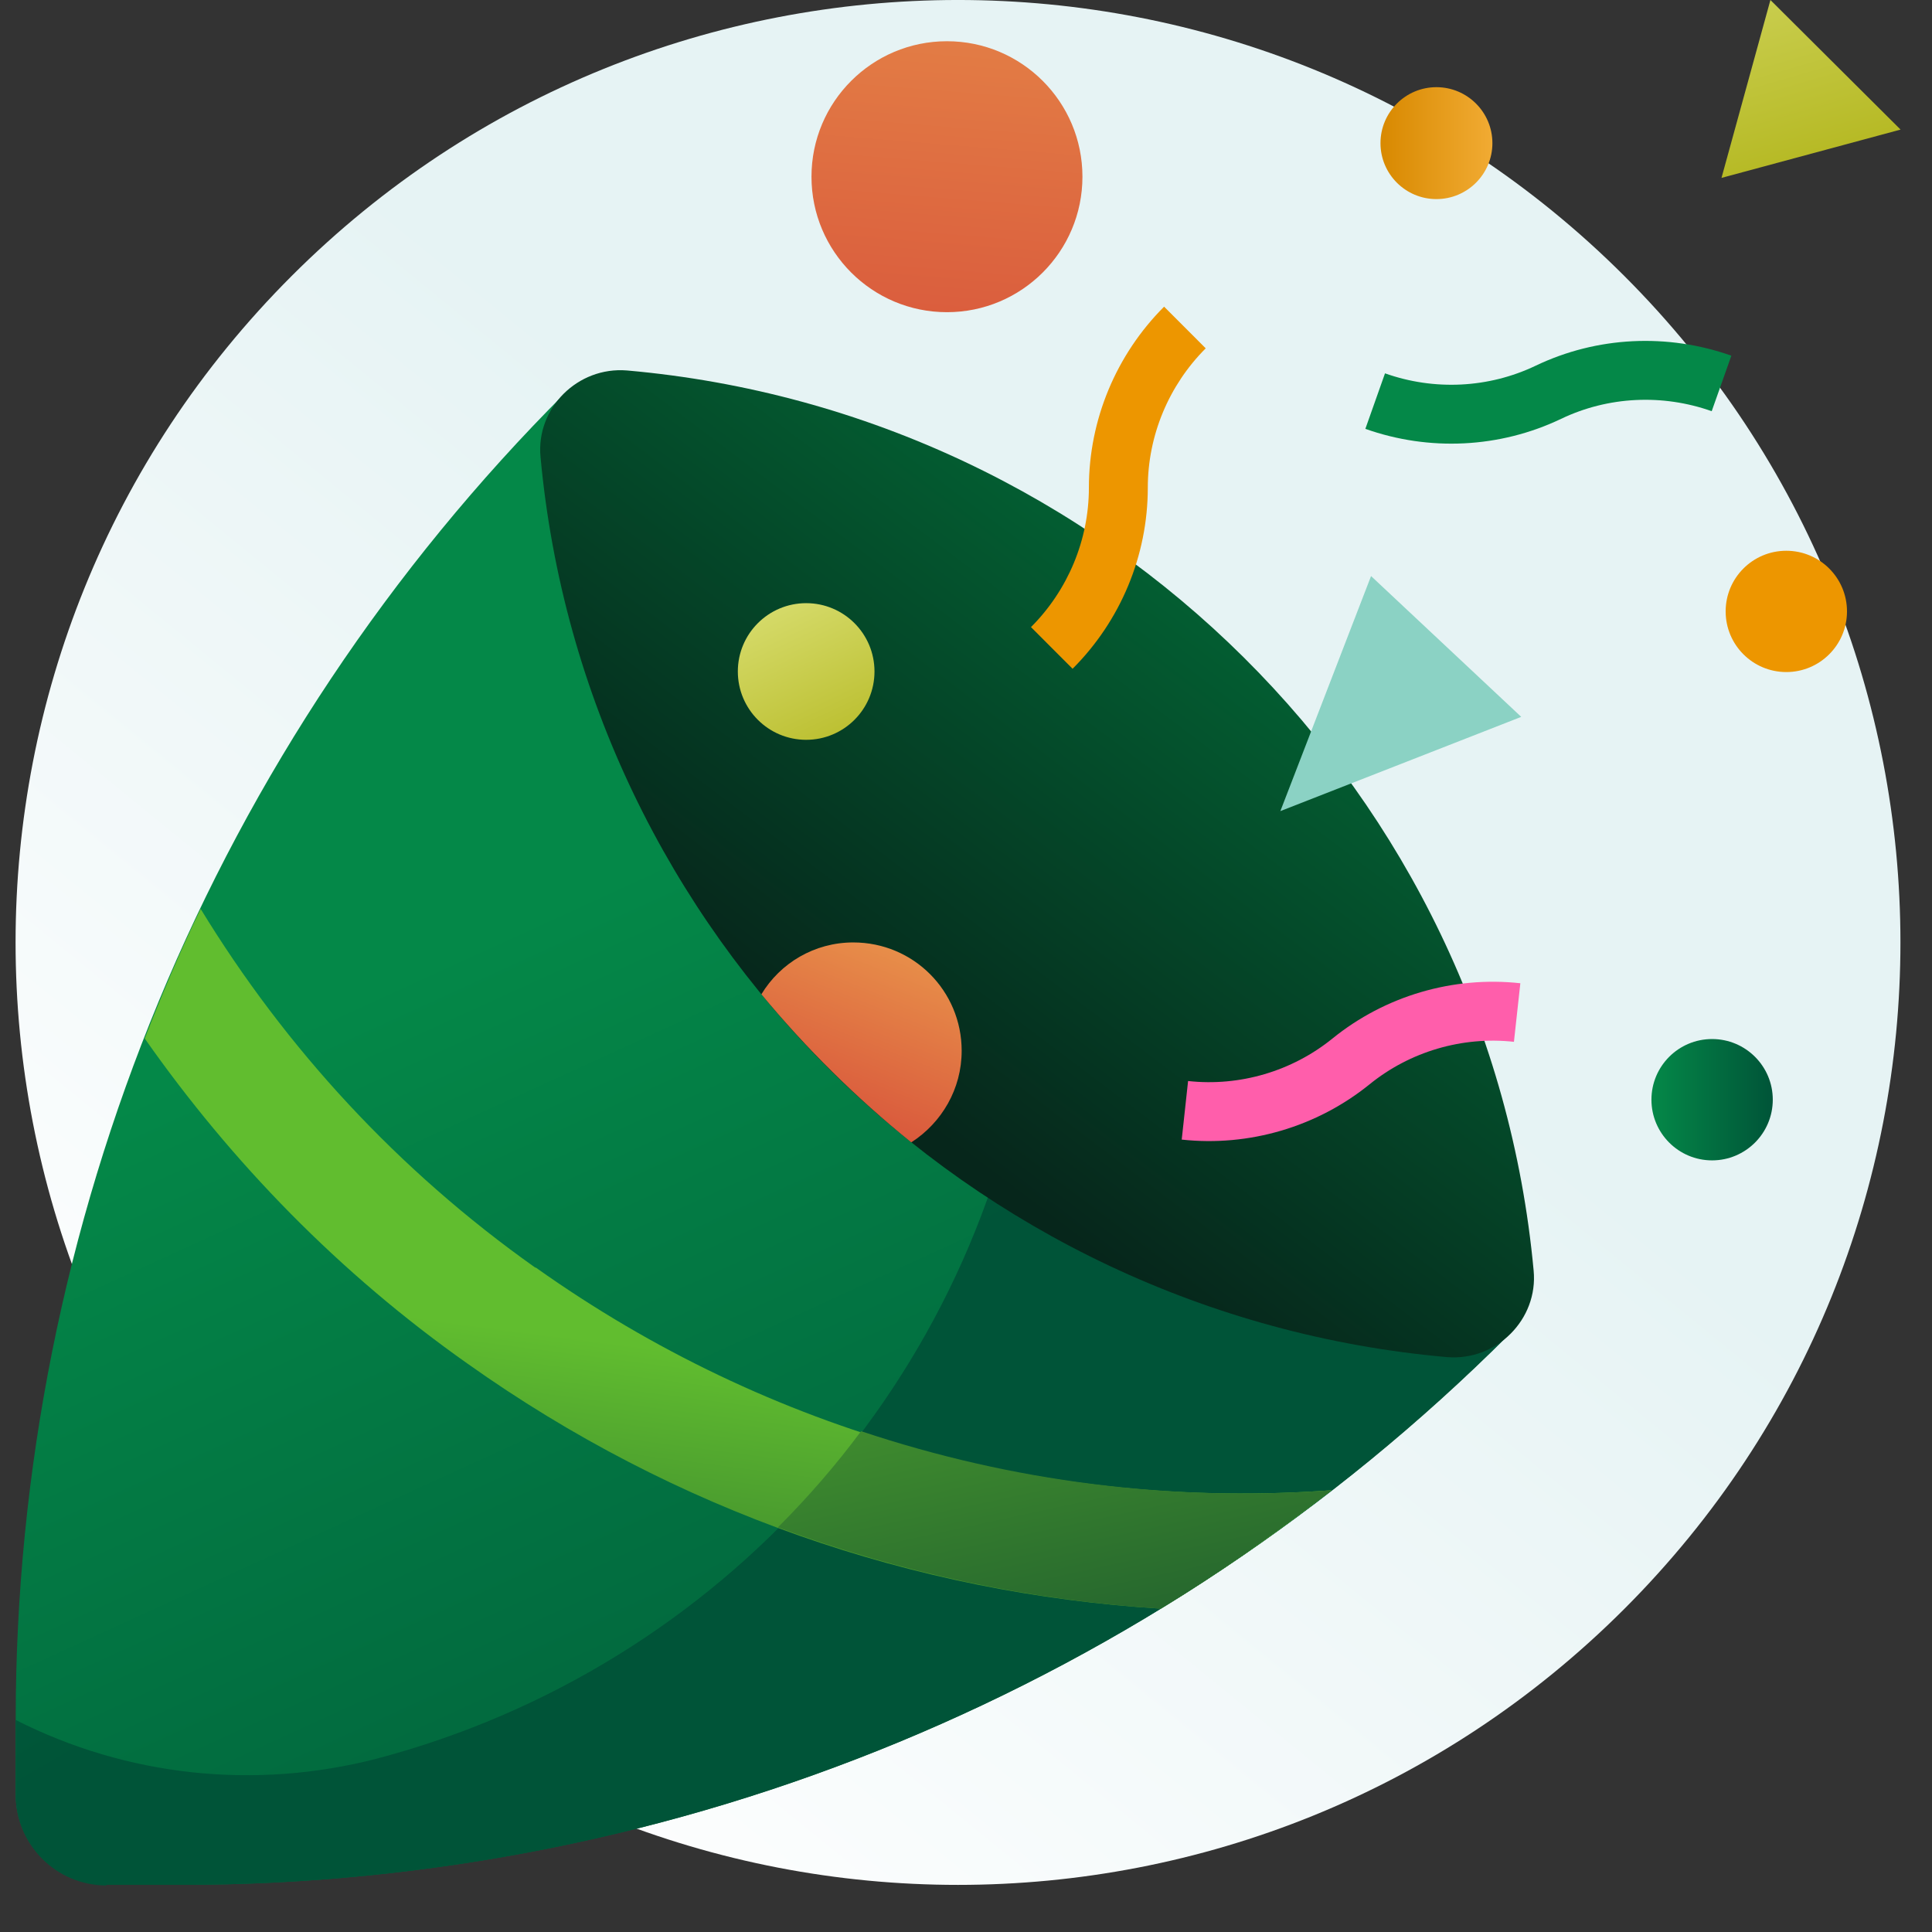
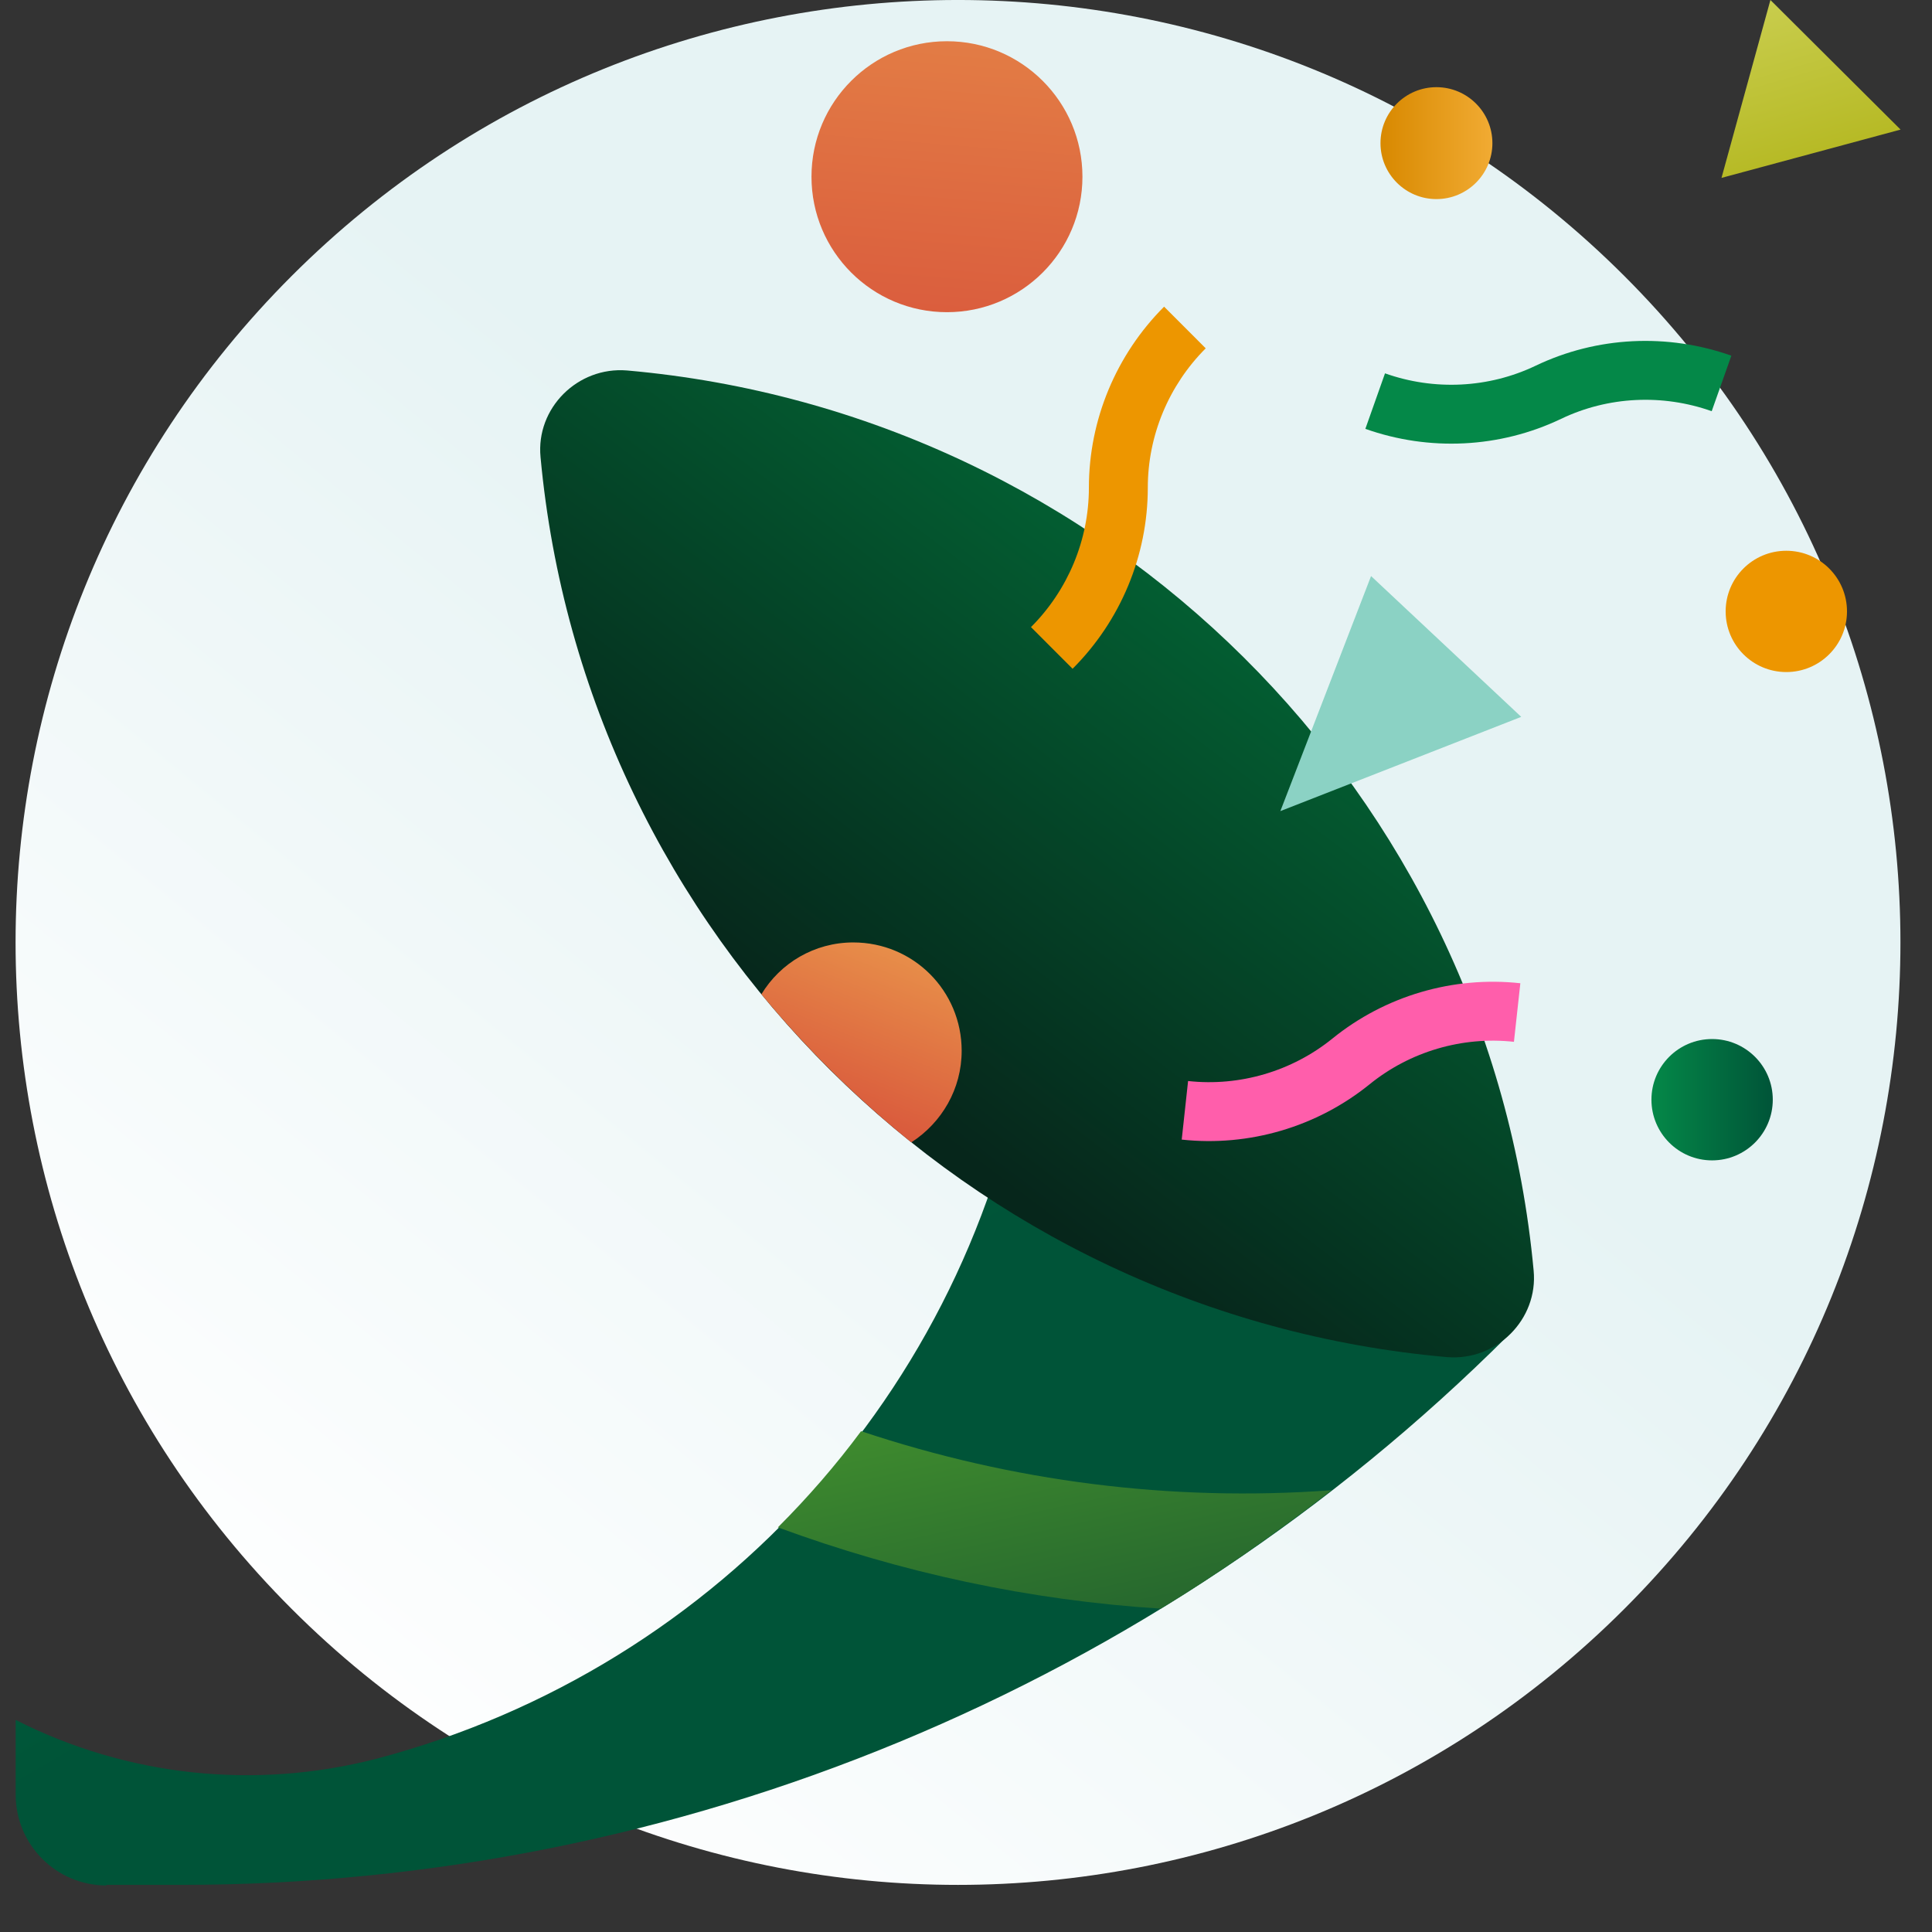
<svg xmlns="http://www.w3.org/2000/svg" width="41" height="41" viewBox="0 0 41 41" fill="none">
  <rect x="0" y="0" width="41" height="41" fill="#333333" stroke="none" />
  <path d="M34.472 34.142C42.283 26.332 42.283 13.668 34.472 5.858C26.662 -1.953 13.998 -1.953 6.188 5.858C-1.622 13.668 -1.622 26.332 6.188 34.142C13.998 41.953 26.662 41.953 34.472 34.142Z" fill="url(#paint0_linear_3532_11559)" />
-   <path d="M31.996 28.337C24.533 35.8 14.396 40 3.833 40H2.258C1.196 40 0.333 39.137 0.333 38.075V36.487C0.333 25.937 4.533 15.8 11.996 8.337L31.996 28.337Z" fill="url(#paint1_linear_3532_11559)" />
  <path d="M2.258 40H3.846C14.408 40 24.533 35.8 32.008 28.337L22.308 18.637L21.871 21.725C20.808 29.25 15.333 35.387 7.983 37.325C5.408 37.987 2.696 37.7 0.333 36.5V38.087C0.333 39.15 1.196 40.012 2.258 40.012V40Z" fill="url(#paint2_linear_3532_11559)" />
  <path d="M30.708 28.8C20.533 27.9 12.408 19.837 11.471 9.7C11.371 8.662 12.258 7.775 13.308 7.862C23.483 8.762 31.608 16.825 32.546 26.962C32.646 28 31.758 28.887 30.708 28.8Z" fill="url(#paint3_linear_3532_11559)" />
-   <path d="M11.358 26.9C8.446 24.838 6.058 22.238 4.258 19.288C3.821 20.188 3.433 21.113 3.071 22.038C4.921 24.675 7.208 27.025 9.921 28.938C14.321 32.063 19.383 33.813 24.633 34.138C25.883 33.375 27.096 32.538 28.258 31.625C22.258 32.063 16.333 30.425 11.371 26.9H11.358Z" fill="url(#paint4_linear_3532_11559)" />
  <path d="M36.333 24.625C37.044 24.625 37.621 24.048 37.621 23.337C37.621 22.626 37.044 22.05 36.333 22.05C35.622 22.05 35.046 22.626 35.046 23.337C35.046 24.048 35.622 24.625 36.333 24.625Z" fill="url(#paint5_linear_3532_11559)" />
  <path d="M37.908 14.262C38.619 14.262 39.196 13.686 39.196 12.975C39.196 12.264 38.619 11.688 37.908 11.688C37.197 11.688 36.621 12.264 36.621 12.975C36.621 13.686 37.197 14.262 37.908 14.262Z" fill="#ED9600" />
  <path d="M20.096 6.625C21.683 6.625 22.971 5.338 22.971 3.75C22.971 2.162 21.683 0.875 20.096 0.875C18.508 0.875 17.221 2.162 17.221 3.75C17.221 5.338 18.508 6.625 20.096 6.625Z" fill="url(#paint6_linear_3532_11559)" />
-   <path d="M17.108 15.7C17.909 15.7 18.558 15.051 18.558 14.25C18.558 13.449 17.909 12.8 17.108 12.8C16.307 12.8 15.658 13.449 15.658 14.25C15.658 15.051 16.307 15.7 17.108 15.7Z" fill="url(#paint7_linear_3532_11559)" />
  <path d="M30.483 4.225C31.139 4.225 31.671 3.693 31.671 3.038C31.671 2.382 31.139 1.85 30.483 1.85C29.827 1.85 29.296 2.382 29.296 3.038C29.296 3.693 29.827 4.225 30.483 4.225Z" fill="url(#paint8_linear_3532_11559)" />
  <path fill-rule="evenodd" clip-rule="evenodd" d="M28.277 22.039C29.394 21.134 30.835 20.71 32.264 20.866L32.128 22.109C31.031 21.989 29.922 22.315 29.064 23.011C27.947 23.915 26.506 24.339 25.078 24.184L25.213 22.941C26.31 23.061 27.419 22.734 28.277 22.039Z" fill="#FF5EAB" />
  <path fill-rule="evenodd" clip-rule="evenodd" d="M32.589 7.761C33.891 7.138 35.388 7.069 36.742 7.548L36.325 8.726C35.279 8.356 34.126 8.411 33.128 8.889C31.826 9.511 30.329 9.581 28.975 9.101L29.392 7.923C30.438 8.294 31.591 8.238 32.589 7.761Z" fill="#048848" />
  <path fill-rule="evenodd" clip-rule="evenodd" d="M23.108 10.35C23.108 8.907 23.688 7.524 24.704 6.508L25.587 7.392C24.804 8.176 24.358 9.242 24.358 10.35C24.358 11.792 23.779 13.176 22.762 14.192L21.879 13.308C22.663 12.524 23.108 11.457 23.108 10.35Z" fill="#ED9600" />
  <path d="M18.271 30.375C17.733 31.1 17.146 31.775 16.508 32.413C19.121 33.375 21.846 33.962 24.633 34.138C25.258 33.763 25.858 33.362 26.458 32.95L26.508 32.913C27.096 32.5 27.683 32.075 28.258 31.625C24.846 31.875 21.471 31.438 18.283 30.375H18.271Z" fill="url(#paint9_linear_3532_11559)" />
  <path d="M27.171 17.213L29.096 12.225L32.283 15.213L27.171 17.213Z" fill="#8BD2C4" />
  <path d="M19.346 24.238C19.983 23.825 20.408 23.113 20.408 22.3C20.408 21.025 19.383 20 18.108 20C17.283 20 16.558 20.438 16.158 21.1C17.108 22.25 18.171 23.3 19.333 24.238H19.346Z" fill="url(#paint10_linear_3532_11559)" />
  <path d="M40.333 2.75L36.533 3.775L37.571 0L40.333 2.75Z" fill="url(#paint11_linear_3532_11559)" />
  <defs>
    <linearGradient id="paint0_linear_3532_11559" x1="23.34" y1="16.298" x2="6.278" y2="37.223" gradientUnits="userSpaceOnUse">
      <stop stop-color="#E6F3F4" />
      <stop offset="1" stop-color="white" />
    </linearGradient>
    <linearGradient id="paint1_linear_3532_11559" x1="10.033" y1="20.012" x2="21.171" y2="44.362" gradientUnits="userSpaceOnUse">
      <stop stop-color="#048848" />
      <stop offset="1" stop-color="#005438" />
    </linearGradient>
    <linearGradient id="paint2_linear_3532_11559" x1="1.796" y1="8.712" x2="14.183" y2="30.037" gradientUnits="userSpaceOnUse">
      <stop stop-color="#048848" />
      <stop offset="1" stop-color="#005438" />
    </linearGradient>
    <linearGradient id="paint3_linear_3532_11559" x1="18.443" y1="23.004" x2="26.28" y2="12.62" gradientUnits="userSpaceOnUse">
      <stop stop-color="#06261B" />
      <stop offset="1" stop-color="#036133" />
    </linearGradient>
    <linearGradient id="paint4_linear_3532_11559" x1="13.821" y1="40.9" x2="15.396" y2="28.788" gradientUnits="userSpaceOnUse">
      <stop stop-color="#0F462D" />
      <stop offset="1" stop-color="#61BD2F" />
    </linearGradient>
    <linearGradient id="paint5_linear_3532_11559" x1="35.046" y1="23.337" x2="37.633" y2="23.337" gradientUnits="userSpaceOnUse">
      <stop stop-color="#048848" />
      <stop offset="1" stop-color="#005438" />
    </linearGradient>
    <linearGradient id="paint6_linear_3532_11559" x1="21.258" y1="-10.55" x2="19.058" y2="16.7" gradientUnits="userSpaceOnUse">
      <stop stop-color="#F3B954" />
      <stop offset="1" stop-color="#CC2830" />
    </linearGradient>
    <linearGradient id="paint7_linear_3532_11559" x1="15.083" y1="9.925" x2="18.383" y2="16.937" gradientUnits="userSpaceOnUse">
      <stop stop-color="#F0F7A5" />
      <stop offset="1" stop-color="#B0B317" />
    </linearGradient>
    <linearGradient id="paint8_linear_3532_11559" x1="29.296" y1="3.038" x2="31.671" y2="3.038" gradientUnits="userSpaceOnUse">
      <stop stop-color="#D88900" />
      <stop offset="1" stop-color="#F1AB33" />
    </linearGradient>
    <linearGradient id="paint9_linear_3532_11559" x1="23.921" y1="39.175" x2="20.346" y2="22.6" gradientUnits="userSpaceOnUse">
      <stop stop-color="#0F462D" />
      <stop offset="1" stop-color="#61BD2F" />
    </linearGradient>
    <linearGradient id="paint10_linear_3532_11559" x1="20.096" y1="17.375" x2="16.383" y2="26.725" gradientUnits="userSpaceOnUse">
      <stop stop-color="#F3B954" />
      <stop offset="1" stop-color="#CC2830" />
    </linearGradient>
    <linearGradient id="paint11_linear_3532_11559" x1="35.408" y1="-7.1" x2="38.783" y2="4.45" gradientUnits="userSpaceOnUse">
      <stop stop-color="#F0F7A5" />
      <stop offset="1" stop-color="#B0B317" />
    </linearGradient>
  </defs>
</svg>